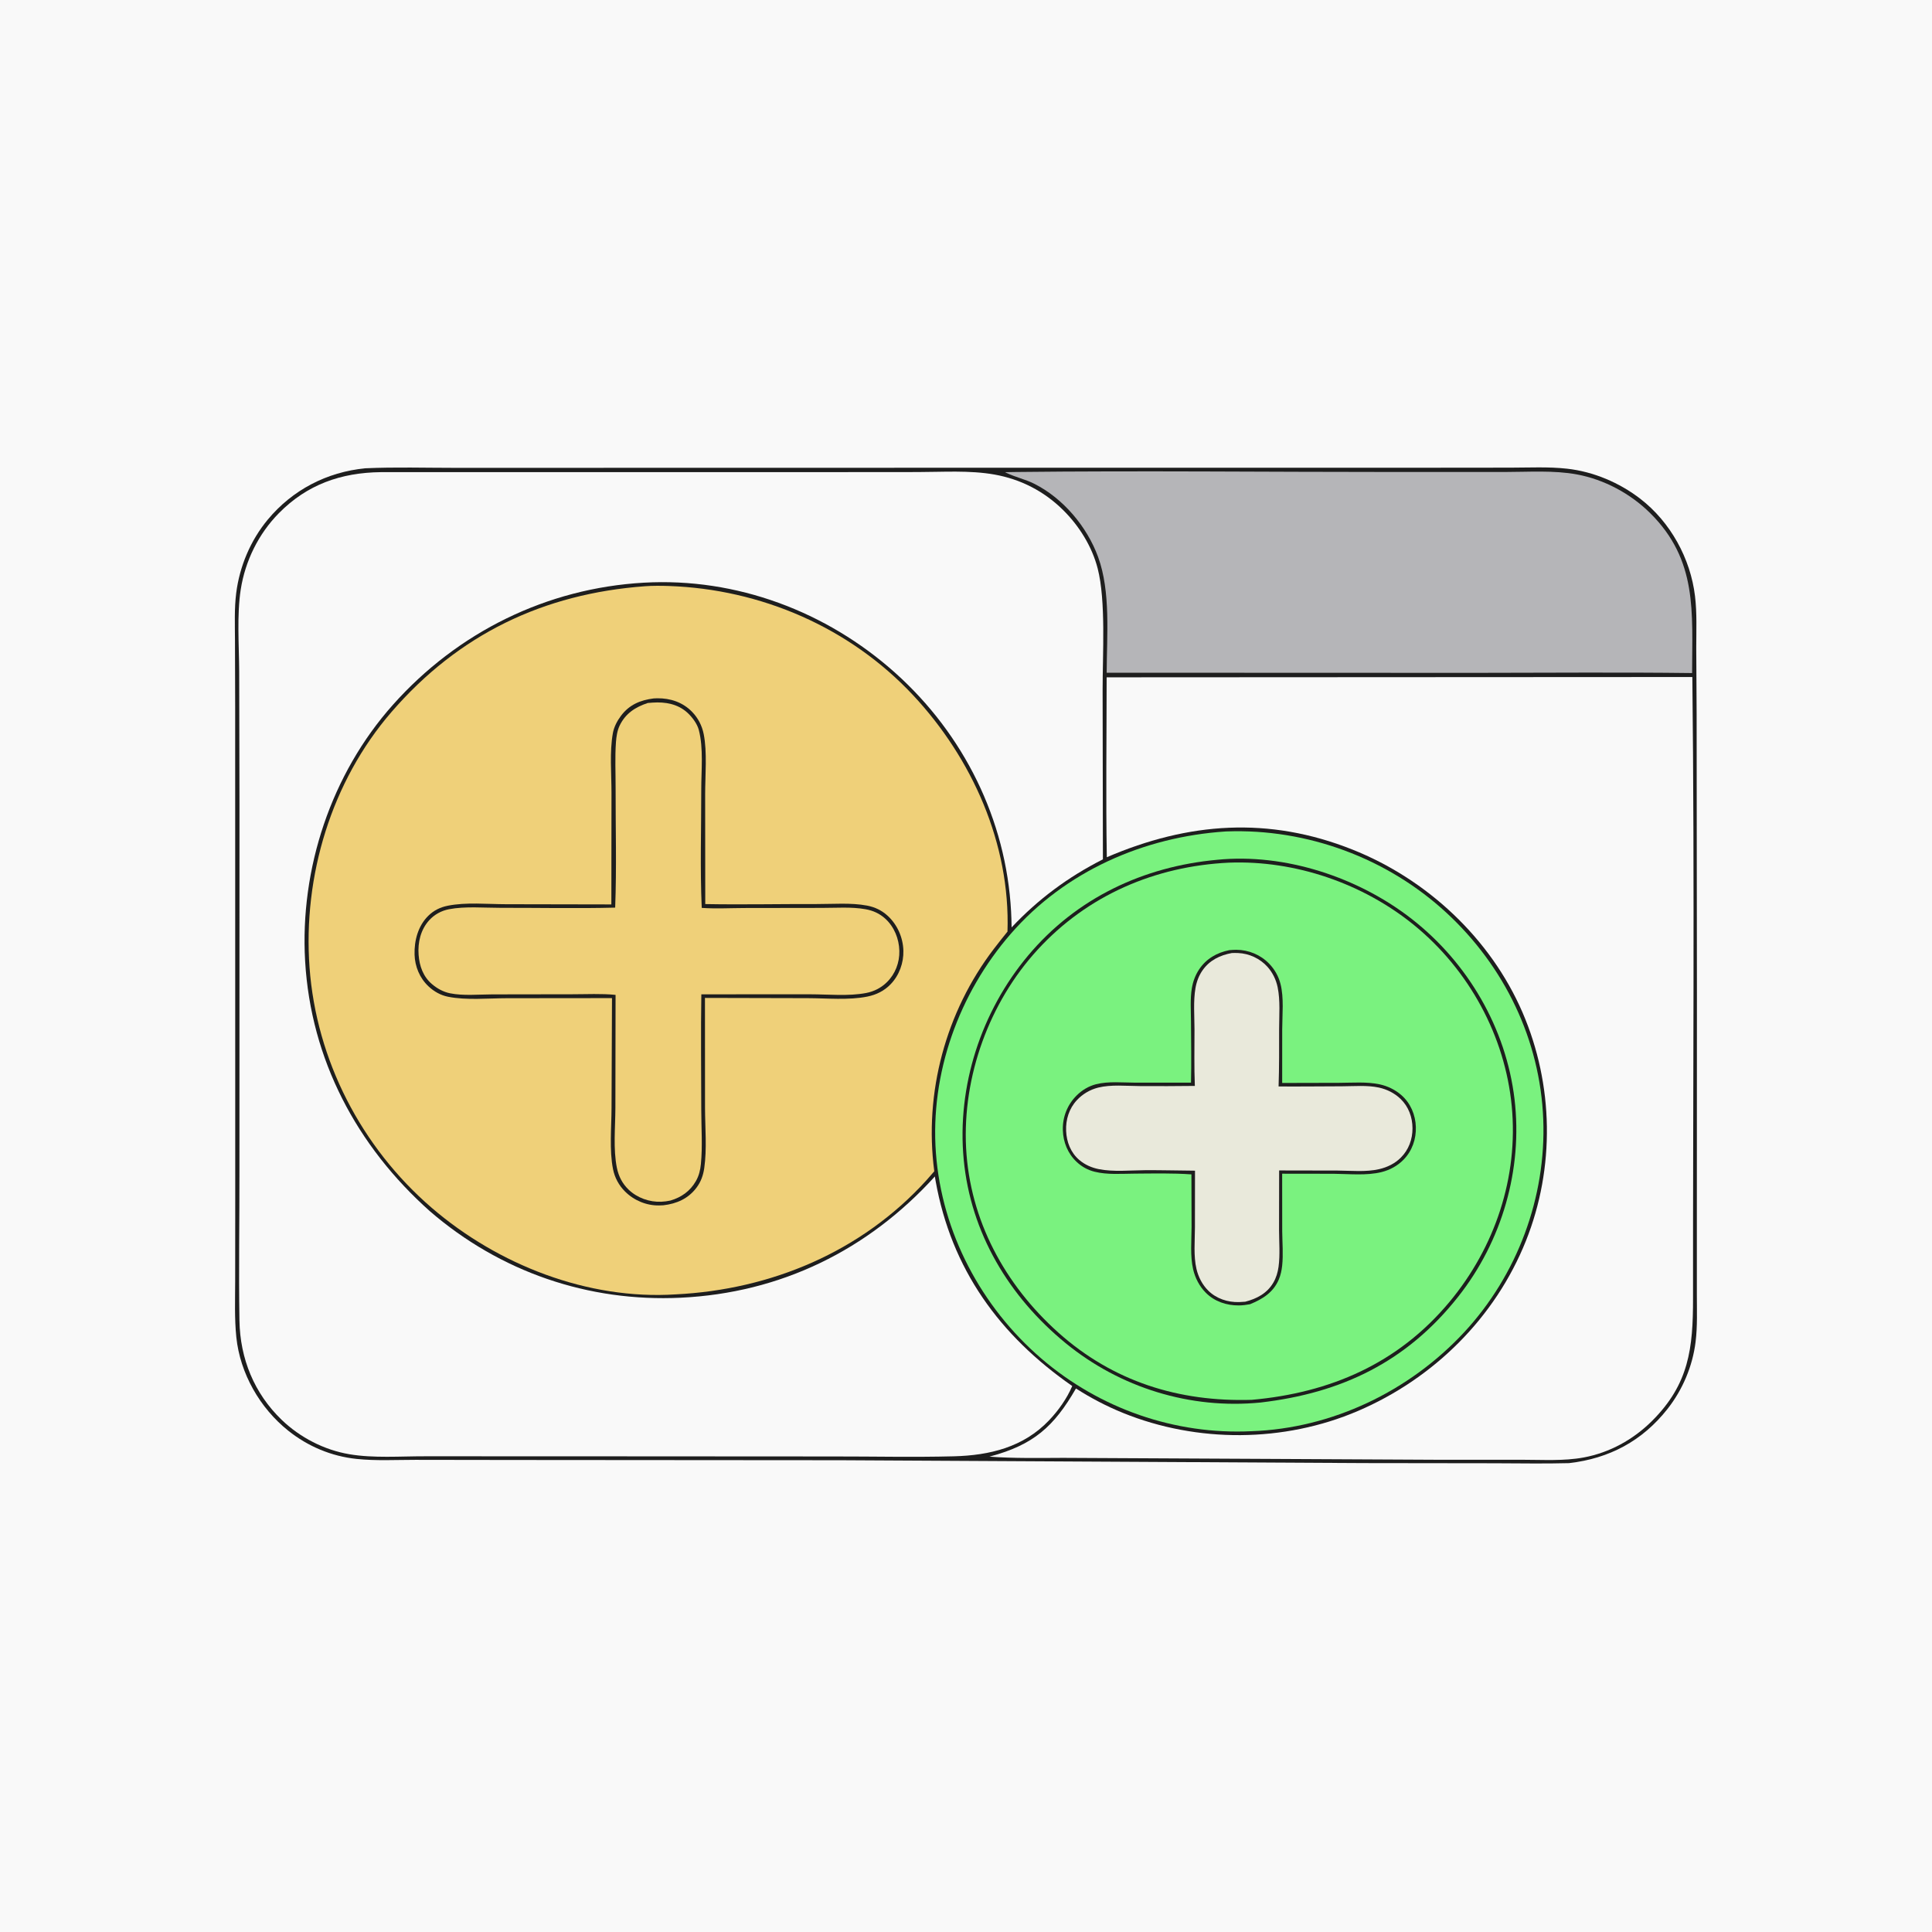
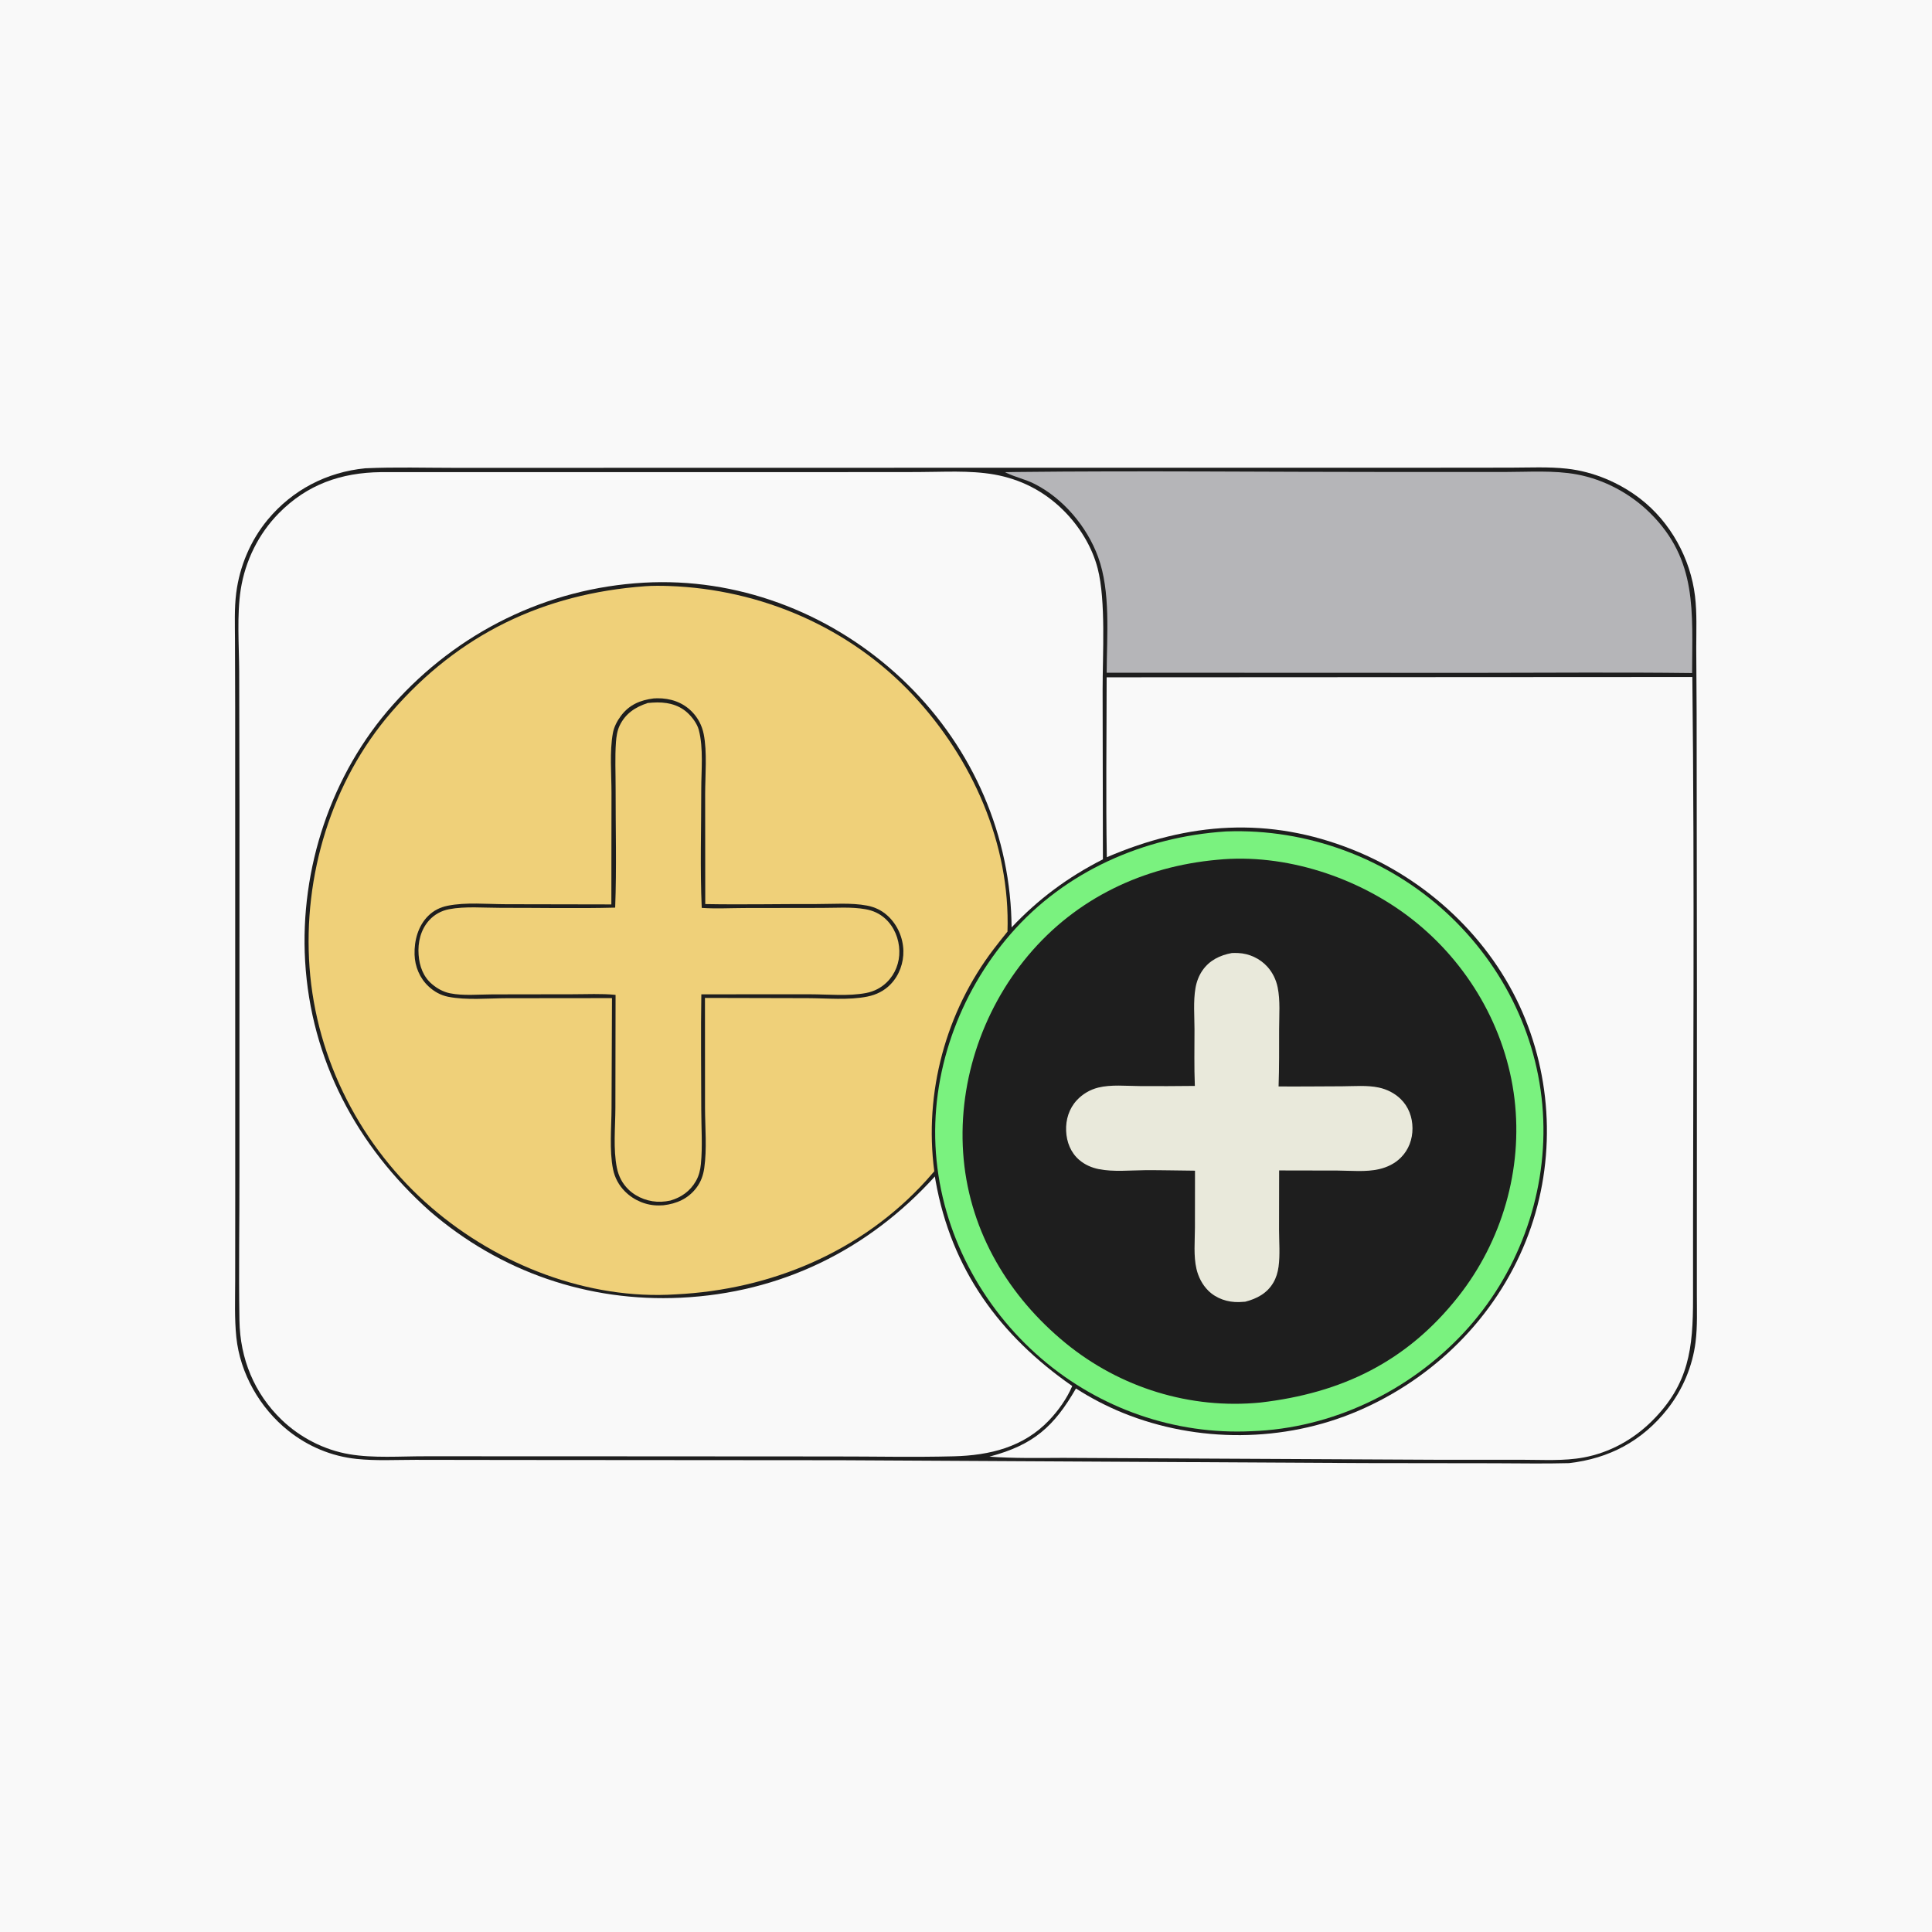
<svg xmlns="http://www.w3.org/2000/svg" version="1.1" style="display: block;" viewBox="0 0 2048 2048" width="1024" height="1024">
  <path transform="translate(0,0)" fill="rgb(249,249,249)" d="M 0 0 L 2048 0 L 2048 2048 L 0 2048 L 0 0 z" />
  <path transform="translate(0,0)" fill="rgb(30,30,30)" d="M 387.224 496.4 C 418.959 494.961 451.075 495.951 482.858 495.943 L 656.524 495.914 L 1178.02 495.82 L 1503.53 495.831 L 1601.27 495.735 C 1620.98 495.717 1641.46 494.652 1661.05 496.823 C 1689.12 499.934 1716.61 511.583 1738.93 528.832 C 1770.78 553.446 1792.02 592.055 1796.78 631.914 C 1798.95 650.037 1798.11 668.607 1798.1 686.829 L 1798.5 757.183 L 1798.81 1052.16 L 1798.73 1298.77 L 1798.73 1371.62 C 1798.72 1388.51 1799.46 1405.81 1797.37 1422.6 C 1794.18 1448.32 1783.66 1473.15 1767.65 1493.51 C 1740.96 1527.45 1705.91 1546.1 1663.25 1550.98 C 1636.75 1551.72 1610.11 1551.14 1583.6 1551.11 L 1446.42 1550.93 L 891.036 1547.9 L 544.11 1547.64 L 440.381 1547.49 C 419.817 1547.5 398.457 1548.66 378.024 1546.52 C 351.36 1543.73 326.455 1533.29 305.529 1516.57 C 275.482 1492.56 254.489 1455.92 250.521 1417.5 C 248.486 1397.8 249.271 1377.6 249.297 1357.8 L 249.36 1269.99 L 249.326 984.373 L 249.291 748.892 L 249.092 678.684 C 249.043 662.038 248.309 645.056 250.412 628.52 C 254.01 600.226 265.573 572.831 283.812 550.849 C 310.007 519.279 346.518 500.386 387.224 496.4 z" />
  <path transform="translate(0,0)" fill="rgb(181,181,184)" d="M 1065.35 500.517 L 1076.74 500.329 C 1210.67 498.831 1344.8 500.356 1478.76 500.33 L 1595.28 500.321 C 1620.12 500.324 1647.15 498.365 1671.62 502.911 C 1700.6 508.296 1728.36 523.226 1749.26 543.93 C 1799.68 593.868 1793.73 648.911 1793.71 713.472 C 1717.09 712.516 1640.37 713.225 1563.74 713.255 L 1173.13 713.118 C 1173.21 673.704 1177.59 627.362 1163.97 590.229 C 1152.25 558.251 1126.97 528.193 1096.33 512.797 C 1086.88 508.046 1076.46 505.866 1067.09 501.376 C 1066.5 501.097 1065.93 500.804 1065.35 500.517 z" />
  <path transform="translate(0,0)" fill="rgb(249,249,249)" d="M 1173.09 717.994 L 1793.95 717.668 C 1796.44 937.176 1794.54 1156.8 1794.68 1376.33 C 1794.71 1429.1 1790.59 1467.21 1750.94 1506.53 C 1731.2 1526.1 1706.31 1539.8 1678.93 1544.95 C 1657.76 1548.92 1635.13 1547.4 1613.68 1547.41 L 1520 1547.39 L 1127.04 1545.4 C 1101.12 1545.5 1074.64 1546.02 1048.8 1544.1 L 1049.94 1543.8 C 1095.32 1531.54 1117.14 1512.55 1140.56 1471.85 C 1156.33 1481.96 1172.99 1490.67 1190.35 1497.72 C 1269.25 1529.74 1361.12 1529.24 1439.43 1495.7 C 1519.75 1461.31 1585.01 1396.81 1617.54 1315.4 C 1648.49 1237.93 1647.01 1149.8 1613.94 1073.24 C 1580.03 994.739 1512.7 931.996 1433.56 900.548 C 1344.89 865.308 1259.94 871.474 1173.27 908.697 C 1172.18 845.192 1173.07 781.516 1173.09 717.994 z" />
  <path transform="translate(0,0)" fill="rgb(122,242,127)" d="M 1299.15 881.399 C 1299.5 881.381 1299.86 881.359 1300.22 881.346 C 1385.55 878.191 1470.37 909.55 1533.1 967.391 C 1594.81 1024.29 1632.66 1102.37 1635.91 1186.62 C 1639.1 1269.28 1608.28 1351.78 1551.96 1412.37 C 1493.99 1474.74 1412.11 1514.17 1326.75 1517.13 C 1245.43 1521.1 1165.62 1493.17 1103.92 1440.15 C 1040.02 1385.24 998.365 1306.42 992.108 1222.2 C 985.857 1138.07 1016.39 1053.17 1071.56 989.789 C 1129.24 923.513 1212.44 887.109 1299.15 881.399 z" />
  <path transform="translate(0,0)" fill="rgb(30,30,30)" d="M 1290.35 911.401 C 1362.3 904.242 1440.06 930.028 1496.64 974.226 C 1556.12 1020.69 1596.5 1089.92 1605.45 1165.09 C 1614.32 1239.57 1592.26 1315.61 1545.85 1374.41 C 1491.32 1443.51 1422.43 1476.69 1336.24 1486.73 C 1261.68 1494.12 1187.26 1471.01 1129.45 1423.65 C 1069.61 1374.62 1028.91 1306.96 1021.56 1229.12 C 1014.23 1151.45 1039.96 1072.3 1089.98 1012.73 C 1141 951.968 1212.12 918.48 1290.35 911.401 z" />
-   <path transform="translate(0,0)" fill="rgb(122,242,127)" d="M 1302.75 914.452 C 1372.95 911.757 1444.83 936.471 1499.15 980.807 C 1557.03 1028.05 1595.39 1098 1602.51 1172.56 C 1609.69 1247.73 1584.69 1322.16 1536.62 1379.95 C 1482.27 1445.28 1410.23 1476.45 1326.84 1483.88 C 1249.63 1486.23 1179.89 1464.52 1121.84 1412.56 C 1065.22 1361.88 1028.06 1293.49 1024.1 1216.78 C 1020.2 1141.03 1048.62 1062.74 1099.83 1006.83 C 1152.97 948.815 1224.65 918.178 1302.75 914.452 z" />
-   <path transform="translate(0,0)" fill="rgb(30,30,30)" d="M 1303.16 1007.2 C 1305.59 1007.01 1308.05 1006.79 1310.5 1006.81 C 1323.58 1006.89 1336.16 1012.06 1345.29 1021.47 C 1351.13 1027.49 1355.28 1034.78 1357.37 1042.91 C 1361.18 1057.78 1359.24 1075.6 1359.19 1090.98 L 1359.16 1147.98 L 1419.53 1147.84 C 1433.47 1147.81 1448.79 1146.5 1462.46 1149.44 C 1470.9 1151.25 1478.93 1155.13 1485.44 1160.81 C 1495.22 1169.34 1500.41 1181.6 1500.86 1194.48 C 1501.3 1207.37 1496.94 1219.99 1487.86 1229.27 C 1481.51 1235.78 1473.37 1240.23 1464.57 1242.44 C 1448.8 1246.4 1430.01 1244.39 1413.76 1244.25 L 1359.14 1244.17 L 1359.2 1305.33 C 1359.31 1317.24 1360.42 1329.9 1359.14 1341.69 C 1358.59 1346.74 1357.58 1351.57 1355.6 1356.27 C 1349.78 1370.08 1338.29 1377.15 1325.03 1382.54 C 1321.05 1383.28 1317.13 1383.79 1313.07 1383.81 C 1300.08 1383.87 1287.47 1379.66 1278.18 1370.33 C 1271.45 1363.57 1266.89 1354.73 1264.75 1345.46 C 1261.49 1331.37 1263.07 1314.99 1263.11 1300.56 L 1262.95 1244.88 C 1242.9 1243.46 1222.71 1243.97 1202.62 1244.1 C 1188.8 1244.18 1173.78 1245.46 1160.28 1242.07 C 1153.1 1240.27 1146.82 1236.82 1141.4 1231.76 C 1131.95 1222.95 1127.03 1210.82 1126.65 1197.99 C 1126.24 1184.17 1131.45 1171.03 1141.25 1161.28 C 1147 1155.56 1153.99 1151.35 1161.87 1149.33 C 1175.03 1145.97 1190.56 1147.65 1204.08 1147.67 L 1262.51 1147.62 C 1263.03 1126.08 1262.6 1104.49 1262.5 1082.95 C 1262.44 1071.37 1261.51 1058.92 1263.42 1047.49 C 1264.61 1040.39 1267.1 1033.66 1271.09 1027.64 C 1278.62 1016.29 1290 1009.79 1303.16 1007.2 z" />
  <path transform="translate(0,0)" fill="rgb(233,233,219)" d="M 1305.87 1010.24 C 1308.06 1010.15 1310.23 1010.18 1312.42 1010.26 C 1324.14 1010.7 1335.73 1016.13 1343.55 1024.85 C 1349.01 1030.95 1352.7 1038.5 1354.35 1046.51 C 1357.25 1060.55 1355.94 1076.31 1355.92 1090.61 C 1355.89 1110.96 1356.06 1131.34 1355.35 1151.69 C 1377.76 1151.85 1400.19 1151.57 1422.6 1151.51 C 1435.23 1151.47 1449.3 1150.19 1461.65 1152.86 C 1470.2 1154.71 1478.28 1158.75 1484.6 1164.84 C 1493.15 1173.07 1497.25 1184.26 1497.3 1196.01 C 1497.34 1207.75 1493.28 1218.8 1484.92 1227.15 C 1478.59 1233.46 1470.67 1237.3 1462.04 1239.32 C 1448.19 1242.58 1432.01 1240.93 1417.87 1240.84 L 1355.94 1240.72 L 1355.84 1303.89 C 1355.88 1316.5 1357.03 1330.25 1355.33 1342.72 C 1354.51 1348.76 1352.84 1354.48 1349.72 1359.77 C 1343.06 1371.06 1332.27 1376.69 1320.01 1379.87 C 1317.86 1380.04 1315.71 1380.2 1313.55 1380.26 C 1301.55 1380.61 1289.39 1376.66 1280.78 1368.1 C 1274.51 1361.87 1270.34 1353.73 1268.32 1345.17 C 1265.08 1331.45 1266.62 1315.49 1266.68 1301.44 L 1266.75 1240.97 C 1249.06 1240.85 1231.37 1240.33 1213.69 1240.45 C 1197.84 1240.56 1180.35 1242.43 1164.79 1239.33 C 1157.19 1237.82 1149.91 1234.64 1144.01 1229.55 C 1134.99 1221.78 1130.65 1210.62 1130.14 1198.89 C 1129.62 1186.83 1133.25 1175.13 1141.54 1166.21 C 1147.59 1159.71 1155.51 1155.05 1164.12 1152.9 C 1177.84 1149.48 1194.05 1151.22 1208.17 1151.28 C 1227.65 1151.35 1247.11 1151.42 1266.59 1151.12 C 1265.76 1131.14 1266.23 1110.99 1266.21 1090.99 C 1266.19 1076.79 1264.85 1061.36 1267.26 1047.36 C 1268.42 1040.63 1270.87 1034.1 1274.81 1028.49 C 1282.32 1017.79 1293.35 1012.54 1305.87 1010.24 z" />
  <path transform="translate(0,0)" fill="rgb(249,249,249)" d="M 403.741 500.488 L 848.615 500.489 L 972.649 500.392 C 999.228 500.361 1027.82 498.367 1054.03 503.01 C 1082.01 507.966 1106.67 520.65 1126.91 540.63 C 1143.94 557.438 1157.6 579.329 1163.58 602.598 C 1172.43 636.963 1168.77 693.955 1168.82 731.214 L 1169.13 910.933 C 1132.31 929.603 1100.7 952.976 1072.34 983.087 C 1072.26 977.493 1072.1 971.906 1071.8 966.319 C 1066.54 868.72 1021.56 778.218 948.9 713.198 C 876.198 648.14 780.507 612.136 682.61 617.659 C 579.489 623.476 485.162 670.084 416.507 747.108 C 351.054 820.54 317.765 920.926 323.454 1018.87 C 329.511 1123.12 378.169 1214.92 455.68 1283.92 C 530.1 1348.21 623.413 1380.34 721.677 1375.63 C 827.557 1370.57 919.998 1325.32 990.991 1247.11 C 991.236 1248.66 991.489 1250.22 991.766 1251.77 C 1008.52 1345.54 1059.6 1415.65 1136.62 1469.24 C 1130.96 1482.54 1122 1495.13 1112.06 1505.59 C 1084.95 1534.1 1049.17 1542.76 1011.01 1543.75 C 968.478 1544.86 925.723 1543.86 883.171 1543.91 L 593.708 1543.74 L 450.495 1543.72 C 424.347 1543.67 395.958 1545.9 370.195 1541.52 C 343.604 1537 318.126 1523.84 298.706 1505.2 C 269.409 1477.06 254.495 1440.14 253.82 1399.83 C 252.925 1346.4 253.912 1292.8 253.813 1239.34 L 253.858 854.751 L 253.546 711.724 C 253.385 684.224 250.993 651.777 255.188 624.904 C 259.913 594.647 274.005 565.943 295.513 544.097 C 325.654 513.482 361.561 501.004 403.741 500.488 z" />
  <path transform="translate(0,0)" fill="rgb(239,208,121)" d="M 683.914 621.413 C 692.122 620.818 700.708 620.888 708.933 621.172 C 806.726 624.549 900.642 665.058 967.774 736.794 C 1030.61 803.937 1071.03 894.454 1067.98 987.527 C 1063.11 993.529 1058.31 999.605 1053.61 1005.74 C 1002.47 1072.52 979.402 1158.36 990.377 1241.61 C 987.559 1244.91 984.718 1248.2 981.8 1251.41 C 913.159 1326.98 817.263 1367.12 716.25 1372.09 C 622.975 1378.11 527.904 1340.73 457.777 1280.45 C 383.004 1216.18 335.277 1123.73 328.115 1025.41 C 321.076 928.785 351.264 828.402 415.023 754.713 C 486.219 672.431 575.972 629.304 683.914 621.413 z" />
  <path transform="translate(0,0)" fill="rgb(30,30,30)" d="M 692.92 740.364 C 694.187 740.285 695.453 740.219 696.723 740.206 C 710.662 740.062 723.766 744.414 733.639 754.58 C 739.975 761.103 744.144 769.166 745.933 778.066 C 749.783 797.206 747.499 822.087 747.489 841.81 L 747.599 958.357 C 786.841 959.077 826.222 958.21 865.483 958.332 C 882.852 958.385 902.022 956.75 919.045 959.957 C 927.489 961.547 934.736 965.046 941.085 970.878 C 951.267 980.232 957.253 993.941 957.624 1007.73 C 957.972 1020.69 953.208 1033.86 944.202 1043.24 C 937.404 1050.33 929.02 1054.48 919.456 1056.41 C 899.705 1060.41 876.51 1058.15 856.389 1058.09 L 747.29 1057.83 L 747.353 1174.72 C 747.426 1195.36 749.47 1217.92 746.535 1238.25 C 745.411 1246.04 742.996 1252.8 738.204 1259.13 C 729.418 1270.73 717.294 1275.98 703.244 1277.64 C 701.756 1277.72 700.268 1277.79 698.779 1277.82 C 685.372 1278.07 672.125 1272.56 662.631 1263.11 C 656.011 1256.52 651.66 1248.46 649.823 1239.32 C 645.83 1219.47 648.191 1194.91 648.257 1174.45 L 648.736 1058.03 L 537.175 1058.14 C 517.313 1058.19 494.359 1060.47 474.96 1056.59 C 467.082 1055.02 459.973 1051 454.152 1045.5 C 444.885 1036.76 439.809 1024.53 439.459 1011.85 C 439.05 997.027 443.136 981.579 453.885 970.907 C 459.739 965.096 466.528 961.755 474.561 960.125 C 493.859 956.21 516.496 958.47 536.227 958.509 L 648.066 958.722 L 648.205 840.506 C 648.211 820.237 646.08 796.988 649.678 777.091 C 650.866 770.524 654.272 764.075 658.262 758.761 C 667.101 746.988 678.758 742.145 692.92 740.364 z" />
  <path transform="translate(0,0)" fill="rgb(239,208,121)" d="M 686.64 745.202 C 688.358 745.054 690.077 744.908 691.798 744.791 C 705.261 743.879 718.517 746.166 728.774 755.578 C 733.74 760.134 739.067 767.208 740.787 773.849 C 745.85 793.393 743.358 816.576 743.371 836.776 C 743.396 878.51 742.046 920.738 743.875 962.409 C 758.745 963.431 774.225 962.59 789.151 962.536 L 870.958 962.414 C 886.189 962.44 902.626 961.122 917.613 963.83 C 925.569 965.268 932.545 968.425 938.529 973.92 C 948.001 982.618 953.042 995.253 953.344 1008 C 953.639 1020.38 949.032 1032.42 940.174 1041.14 C 934.046 1047.17 926.5 1051.02 918.091 1052.62 C 899.458 1056.19 878.003 1054.02 858.969 1053.99 L 743.451 1054.02 C 742.807 1094.8 743.342 1135.66 743.375 1176.44 C 743.391 1195.26 744.836 1215.28 742.972 1233.97 C 742.327 1240.44 740.946 1246.3 737.681 1252 C 731.574 1262.67 722.304 1269.22 710.669 1272.63 C 707.463 1273.35 704.285 1273.74 700.999 1273.89 C 688.487 1274.44 675.524 1269.81 666.435 1261.15 C 659.791 1254.82 655.779 1246.99 653.947 1238.05 C 649.883 1218.22 652.278 1194.79 652.334 1174.48 L 652.53 1054.62 C 637.536 1053.1 621.895 1053.97 606.805 1053.96 L 521.911 1054.09 C 507.551 1054.13 491.084 1055.76 477.034 1052.92 C 469.885 1051.48 463.387 1047.87 457.866 1043.16 C 448.595 1035.25 444.636 1024.13 443.741 1012.21 C 442.751 999.043 445.9 985.455 454.963 975.494 C 460.515 969.391 467.826 965.392 475.91 963.832 C 493.082 960.521 513.087 962.369 530.662 962.335 C 571.09 962.257 611.698 963.159 652.101 962.121 C 653.735 919.881 652.489 877.089 652.569 834.787 C 652.599 818.951 651.789 802.586 652.927 786.819 C 653.348 780.977 654.27 774.567 656.806 769.251 C 662.986 756.292 673.458 749.57 686.64 745.202 z" />
</svg>